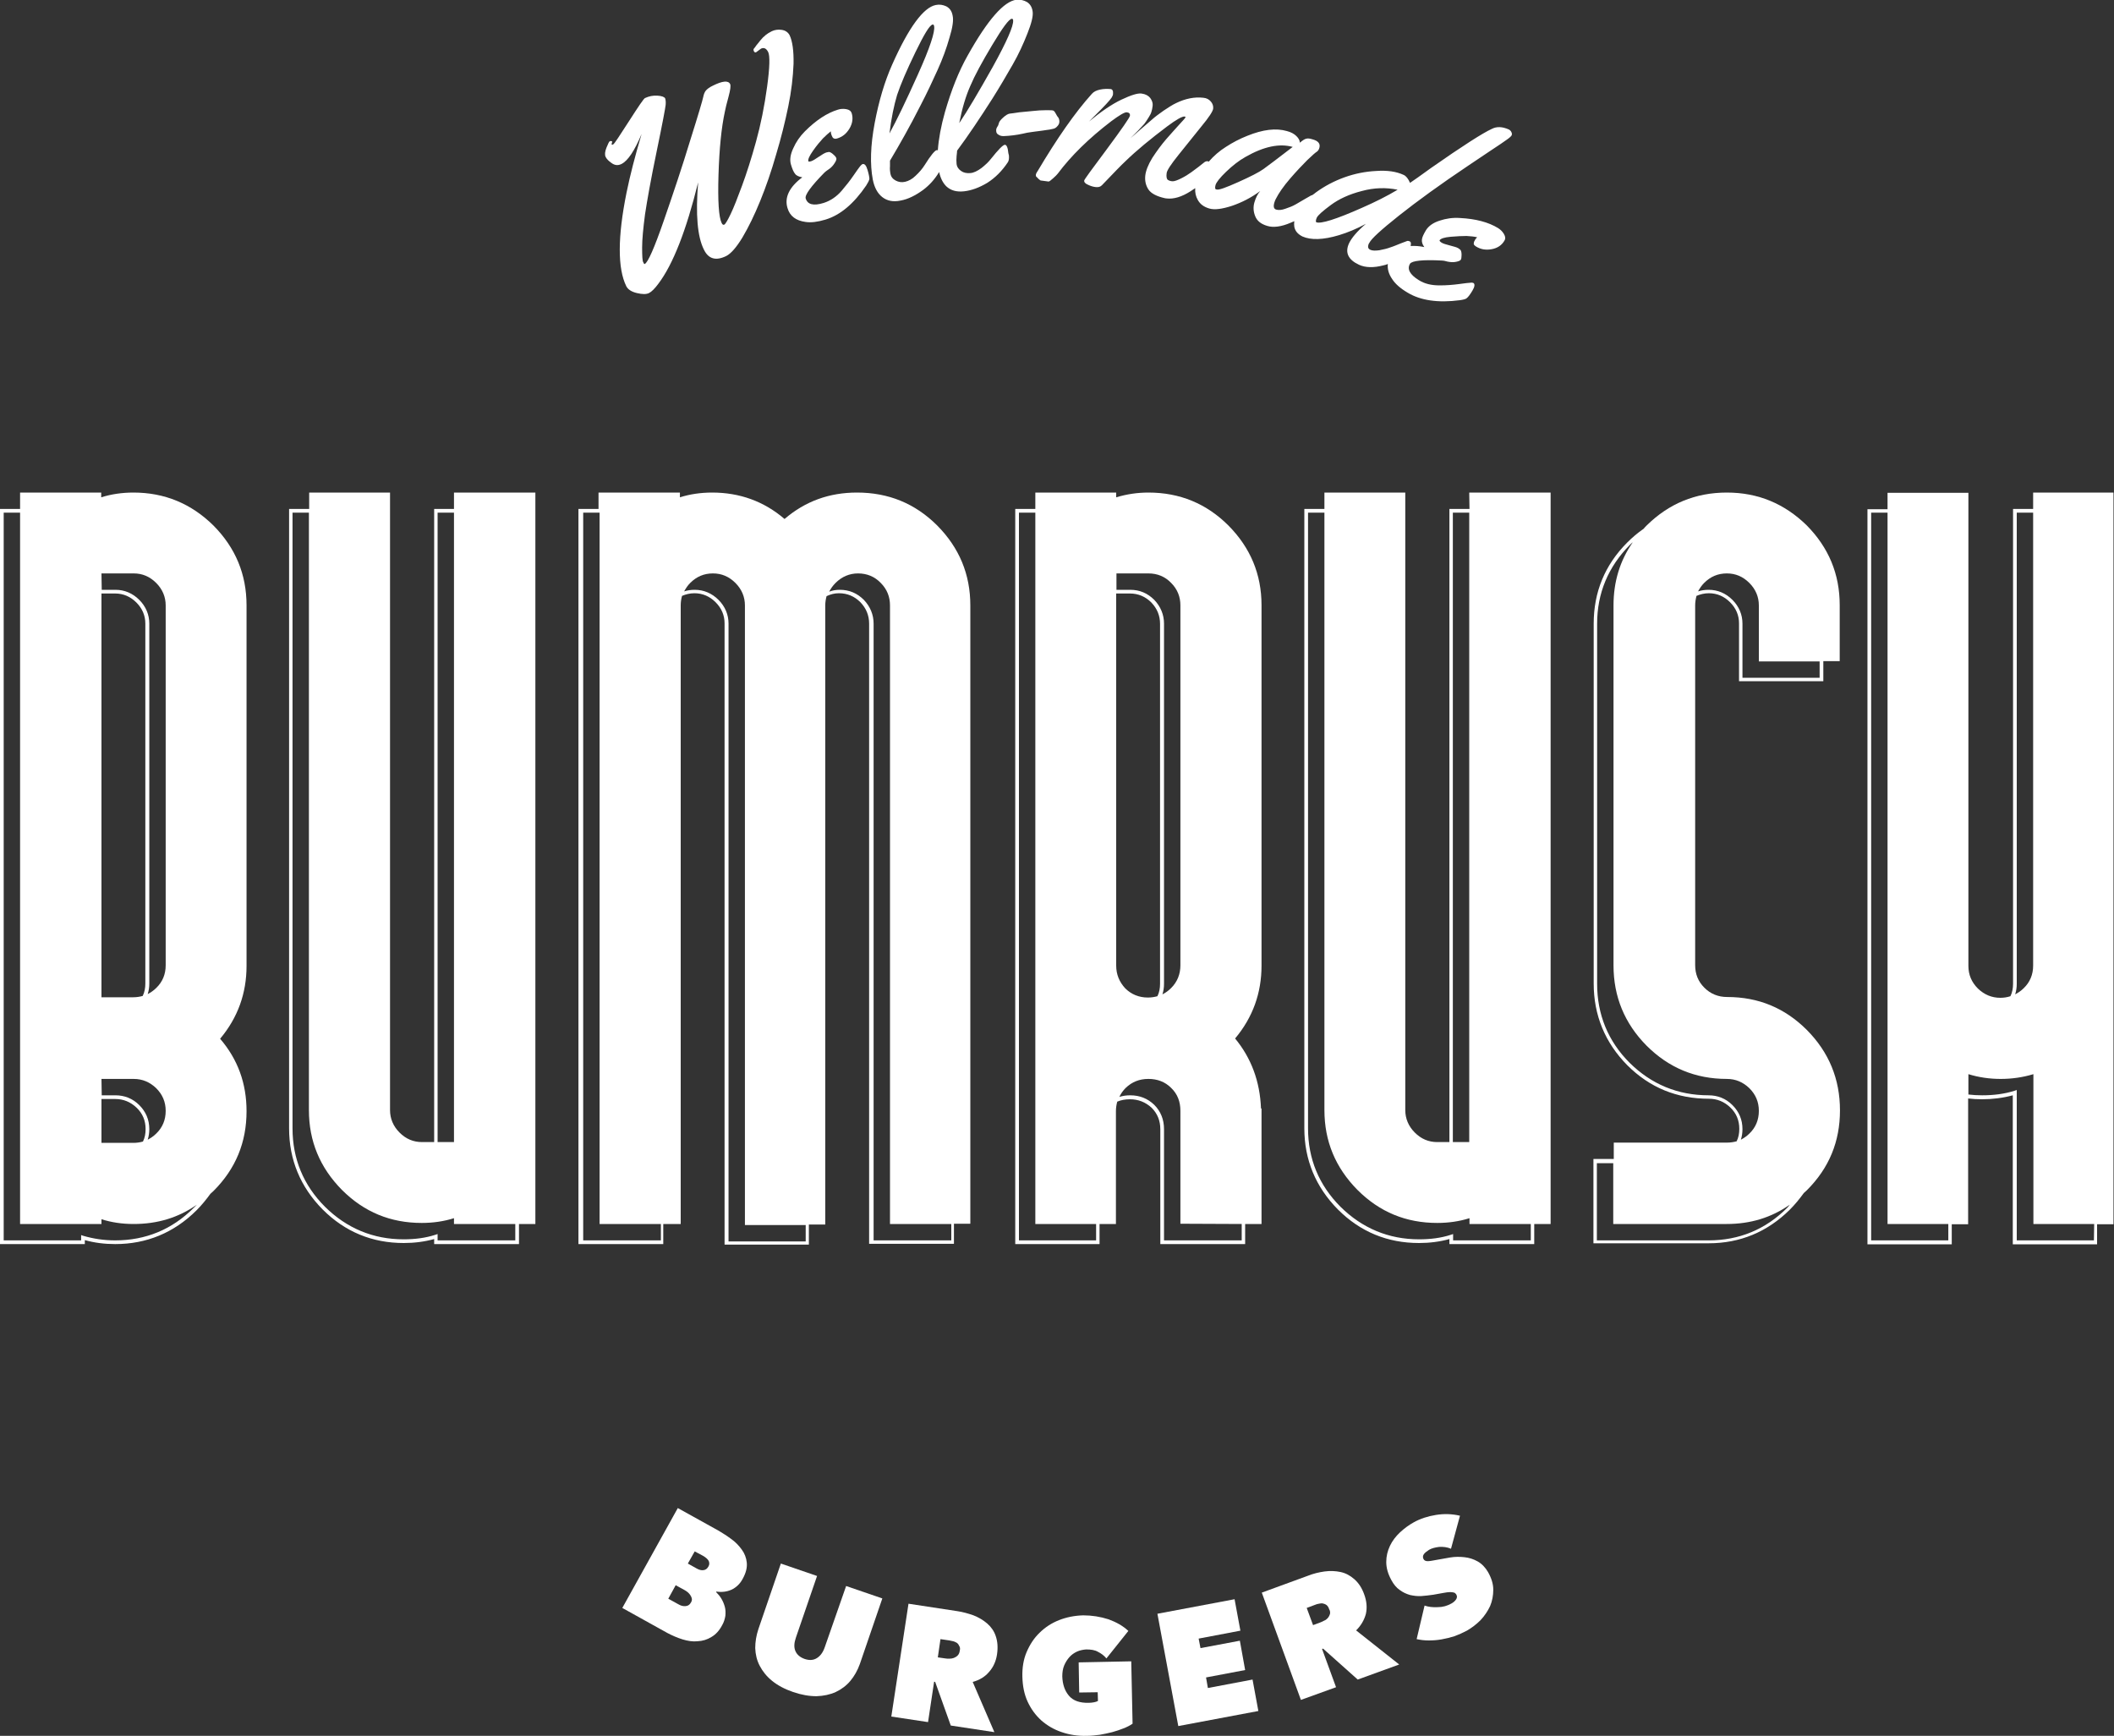
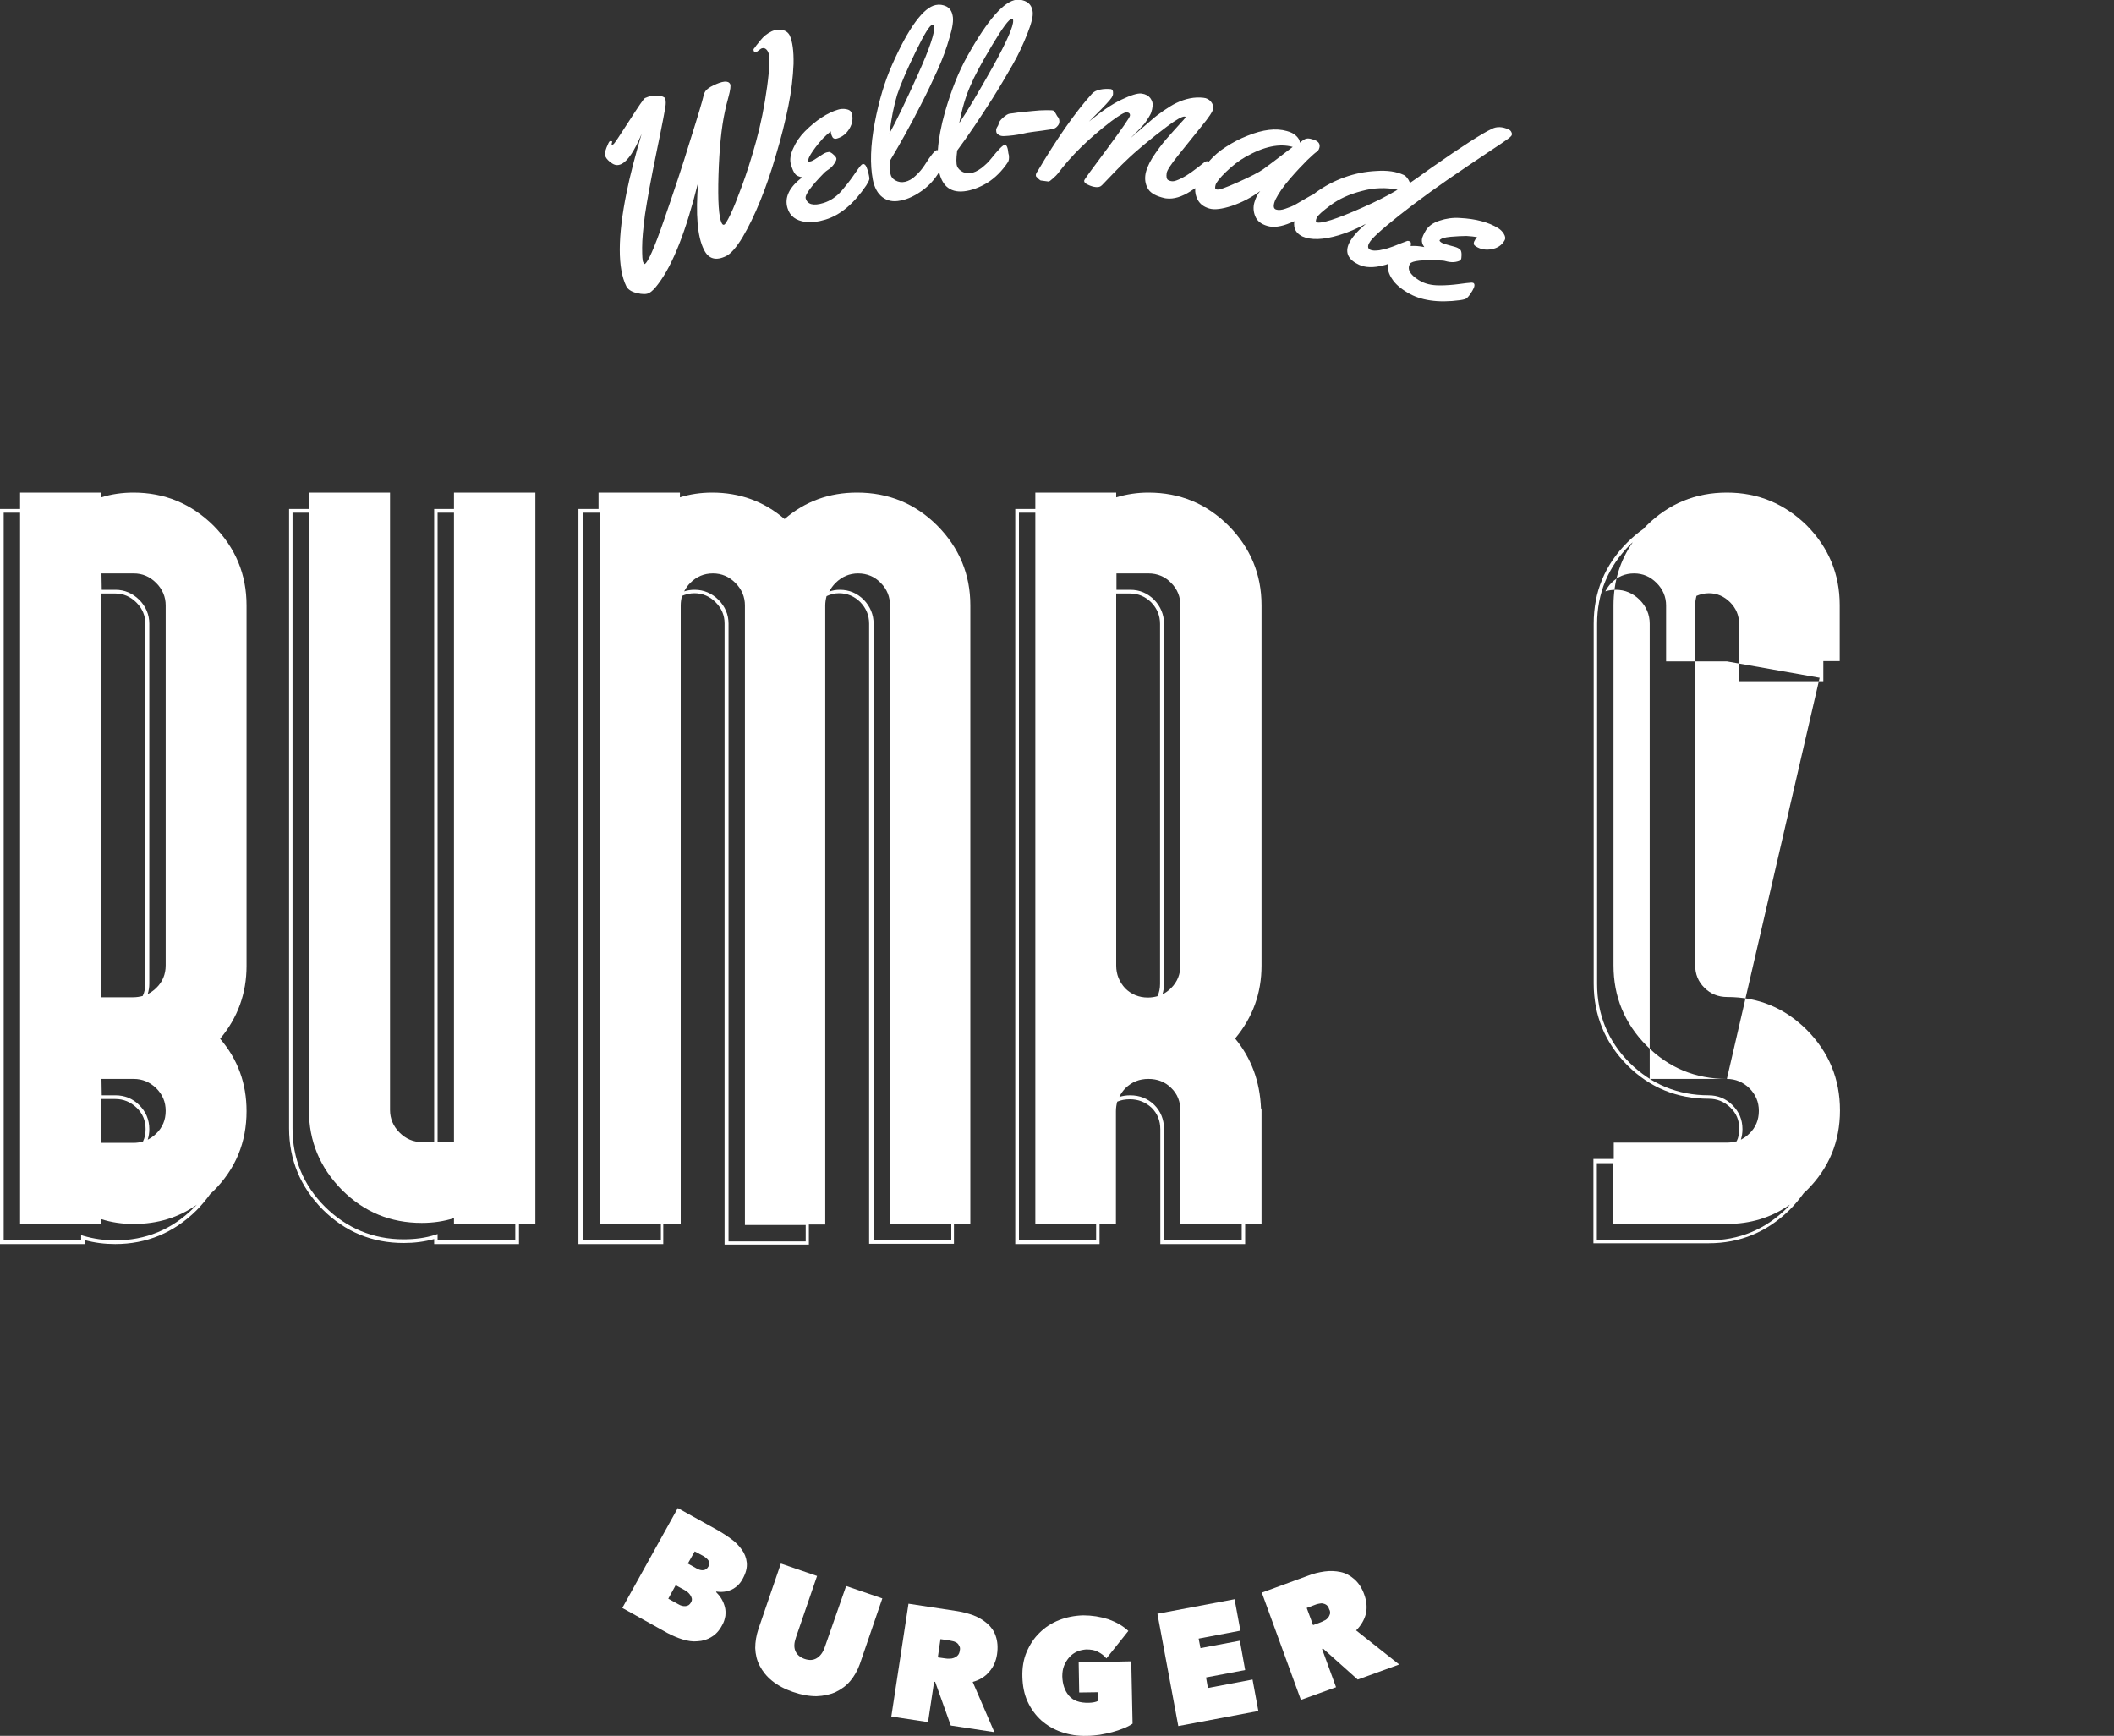
<svg xmlns="http://www.w3.org/2000/svg" version="1.1" id="Layer_1" x="0px" y="0px" viewBox="0 0 800 656.9" style="enable-background:new 0 0 800 656.9;" xml:space="preserve">
  <rect x="0" y="0" width="800" height="656.9" fill="#333333" stroke="none" />
  <style type="text/css">
	.st0{fill:#FFFFFF;}
</style>
  <g>
    <path class="st0" d="M50.5,186.4c-4.3,0-8.4,0.6-12.2,1.8v-1.8H7.6v6.2H0v278.2h32.1v-1.5c3.6,1,7.4,1.5,11.5,1.5   c11.9,0,22.2-4.3,30.7-12.7c2-2,3.7-4.1,5.3-6.3c0.4-0.4,0.8-0.7,1.2-1.1c8.4-8.4,12.5-18.4,12.5-30.2c0-10.5-3.3-19.6-10-27.4   c6.7-8,10-17.2,10-27.6V229.1c0-11.8-4.2-21.8-12.5-30.2C72.4,190.6,62.3,186.4,50.5,186.4z M38.4,217h12.2c3.3,0,6.1,1.2,8.5,3.6   c2.4,2.4,3.6,5.3,3.6,8.5v136.2c0,3.4-1.2,6.3-3.6,8.6c-1,1-2.1,1.7-3.2,2.3c0.4-1.3,0.6-2.6,0.6-4V236c0-3.4-1.3-6.5-3.8-9   s-5.6-3.8-9-3.8h-5.2L38.4,217L38.4,217z M38.4,224.6h5.2c3.1,0,5.8,1.2,8,3.4c2.3,2.3,3.4,5,3.4,8v136.2c0,1.7-0.3,3.3-1,4.7   c-1.1,0.3-2.3,0.5-3.6,0.5h-12V224.6z M38.4,408.3h12.2c3.3,0,6.1,1.2,8.5,3.5c2.4,2.4,3.6,5.2,3.6,8.6s-1.2,6.3-3.6,8.6   c-1,1-2.1,1.7-3.2,2.3c0.4-1.3,0.6-2.6,0.6-4c0-3.6-1.3-6.6-3.8-9.1s-5.6-3.7-9-3.7h-5.2L38.4,408.3L38.4,408.3z M38.4,415.9h5.2   c3.1,0,5.8,1.1,8.1,3.3c2.3,2.2,3.4,4.9,3.4,8.1c0,1.7-0.3,3.3-1,4.7c-1.1,0.3-2.3,0.5-3.6,0.5H38.4V415.9z M73.3,457.1   c-8.2,8.2-18.2,12.3-29.7,12.3c-4.2,0-8.2-0.6-12-1.7l-0.9-0.3v2H1.4V194h6.2v269.2h30.8v-1.8c3.8,1.2,7.8,1.8,12.2,1.8   c9,0,16.9-2.4,23.9-7.3C74.1,456.3,73.7,456.7,73.3,457.1z" />
    <path class="st0" d="M171.9,192.6h-7.6v239.6h-4.6c-3.3,0-6.1-1.2-8.5-3.6s-3.6-5.3-3.6-8.5V186.4H117v6.2h-7.6V427   c0,11.9,4.3,22.2,12.7,30.7c8.5,8.5,18.8,12.7,30.7,12.7c4,0,7.9-0.5,11.5-1.5v1.9h32.1v-7.6h6.2V186.4h-30.8v6.2H171.9z    M165.6,194h6.2v238.2h-6.2V194z M195,469.4h-29.4V467l-0.9,0.3c-3.7,1.2-7.7,1.7-12,1.7c-11.5,0-21.5-4.2-29.7-12.3   c-8.2-8.2-12.3-18.2-12.3-29.7V194h6.2v226.1c0,11.8,4.2,21.8,12.5,30.2c8.4,8.4,18.4,12.5,30.2,12.5c4.3,0,8.4-0.6,12.2-1.8v2.2   H195V469.4z" />
    <path class="st0" d="M251.4,463.2h6.2V229.1c0-1.3,0.2-2.5,0.5-3.6c1.4-0.6,3-1,4.7-1c3.1,0,5.8,1.2,8,3.4c2.3,2.3,3.4,5,3.4,8V471   h31.9v-7.6h6.2V229.1c0-1.2,0.2-2.4,0.5-3.5c1.5-0.7,3-1.1,4.7-1.1c3.2,0,5.9,1.2,8.1,3.4c2.2,2.3,3.3,5,3.3,8.1v234.7H361v-7.6   h6.2v-234c0-11.8-4.2-21.8-12.5-30.2c-8.4-8.4-18.5-12.5-30.4-12.5c-10.5,0-19.6,3.3-27.4,10c-7.8-6.7-17-10-27.4-10   c-4.3,0-8.4,0.6-12.2,1.8v-1.8h-30.8v6.2h-7.6v278.2H251v-7.6H251.4z M316.2,220.6c2.4-2.4,5.3-3.6,8.5-3.6c3.4,0,6.3,1.2,8.6,3.6   c2.4,2.4,3.5,5.3,3.5,8.5v234.1H360v6.2h-29.4V236c0-3.4-1.3-6.5-3.7-9c-2.5-2.5-5.5-3.8-9.1-3.8c-1.4,0-2.7,0.2-4,0.7   C314.4,222.7,315.2,221.6,316.2,220.6z M261.2,220.6c2.4-2.4,5.2-3.6,8.6-3.6c3.3,0,6.1,1.2,8.5,3.6c2.4,2.4,3.6,5.3,3.6,8.5v234.5   h23v6.2h-29.2V236c0-3.4-1.3-6.5-3.8-9s-5.6-3.8-9-3.8c-1.4,0-2.8,0.2-4,0.6C259.5,222.7,260.2,221.6,261.2,220.6z M250.1,469.4   h-29.4V194h6.2v269.2h23.2V469.4z" />
    <path class="st0" d="M434.6,186.4c-4.2,0-8.2,0.6-12.2,1.8v-1.8h-30.6v6.2h-7.6v278.2h31.9v-7.6h6.2v-42.7c0-1.3,0.2-2.5,0.5-3.6   c1.4-0.6,3-0.9,4.8-0.9c3.2,0,5.9,1.1,8.2,3.2c2.2,2.2,3.3,4.9,3.3,8.2v43.4h32.1v-7.6h6.2v-43.7h-0.2c-0.4-10.3-3.7-19.1-9.8-26.5   c6.7-8,10-17.2,10-27.6V229.1c0-11.8-4.2-21.8-12.5-30.2C456.6,190.6,446.5,186.4,434.6,186.4z M414.8,469.4h-29.2V194h6.2v269.2   h23V469.4z M422.4,217h12.2c3.4,0,6.3,1.2,8.6,3.6c2.4,2.4,3.5,5.3,3.5,8.5v136.2c0,3.4-1.2,6.3-3.5,8.6c-1,1-2.1,1.8-3.3,2.4   c0.4-1.3,0.6-2.6,0.6-4.1V236c0-3.4-1.3-6.5-3.7-9c-2.5-2.5-5.5-3.8-9.1-3.8h-5.2V217H422.4z M422.4,365.4V224.6h5.2   c3.2,0,5.9,1.2,8.1,3.4c2.2,2.3,3.3,5,3.3,8.1v136.2c0,1.7-0.3,3.3-1,4.7c-1.1,0.3-2.3,0.5-3.6,0.5c-3.4,0-6.3-1.2-8.6-3.5   C423.6,371.6,422.4,368.8,422.4,365.4z M469.9,463.2v6.2h-29.4v-42.1c0-3.7-1.3-6.8-3.7-9.2c-2.5-2.4-5.5-3.6-9.1-3.6   c-1.5,0-2.8,0.2-4.1,0.6c0.6-1.3,1.4-2.4,2.4-3.4c2.4-2.3,5.2-3.4,8.6-3.4s6.3,1.1,8.6,3.4c2.4,2.3,3.5,5.2,3.5,8.7v42.7   L469.9,463.2L469.9,463.2z" />
-     <path class="st0" d="M556.1,192.6h-7.6v239.6h-4.6c-3.3,0-6.1-1.2-8.5-3.6s-3.6-5.3-3.6-8.5V186.4h-30.6v6.2h-7.6V427   c0,11.9,4.3,22.2,12.7,30.7c8.5,8.5,18.8,12.7,30.7,12.7c4,0,7.9-0.5,11.5-1.5v1.9h32.1v-7.6h6.2V186.4H556L556.1,192.6   L556.1,192.6z M549.8,194h6.2v238.2h-6.2V194z M579.3,469.4h-29.4V467l-0.9,0.3c-3.7,1.2-7.7,1.7-12,1.7   c-11.5,0-21.5-4.2-29.7-12.3c-8.2-8.2-12.3-18.2-12.3-29.7V194h6.2v226.1c0,11.8,4.2,21.8,12.5,30.2c8.4,8.4,18.4,12.5,30.2,12.5   c4.3,0,8.4-0.6,12.2-1.8v2.2h23.2V469.4z" />
-     <path class="st0" d="M653.5,186.4c-11.9,0-22,4.2-30.4,12.5c-0.4,0.4-0.8,0.8-1.1,1.2c-2.2,1.5-4.3,3.3-6.2,5.2   c-8.5,8.5-12.7,18.8-12.7,30.7v136.2c0,12,4.3,22.4,12.7,30.9c8.5,8.5,18.8,12.7,30.9,12.7c3.1,0,5.8,1.1,8.1,3.3   c2.3,2.2,3.4,4.9,3.4,8.1c0,1.7-0.3,3.3-1,4.7c-1.1,0.3-2.3,0.5-3.6,0.5h-42.9v6.2H603v31.9h43.6c11.9,0,22.2-4.3,30.7-12.7   c2-2,3.7-4.1,5.3-6.3c0.4-0.4,0.8-0.7,1.2-1.1c8.4-8.4,12.5-18.4,12.5-30.2c0-11.9-4.2-22-12.5-30.4c-8.4-8.4-18.4-12.5-30.2-12.5   c-3.4,0-6.3-1.2-8.6-3.5c-2.4-2.4-3.5-5.2-3.5-8.6V229.1c0-1.3,0.2-2.4,0.5-3.6c1.4-0.6,3-1,4.7-1c3.1,0,5.8,1.2,8,3.4   c2.3,2.3,3.4,5,3.4,8v21.9H690v-7.6h6.2V229c0-11.8-4.2-21.8-12.5-30.2C675.3,190.6,665.3,186.4,653.5,186.4z M676.3,457.1   c-8.2,8.2-18.2,12.3-29.7,12.3h-42.3v-29.2h6.2v23h42.9c9,0,16.9-2.4,23.9-7.3C677,456.3,676.7,456.7,676.3,457.1z M653.5,408.3   c3.3,0,6.1,1.2,8.5,3.5c2.4,2.4,3.6,5.2,3.6,8.6s-1.2,6.3-3.6,8.6c-1,1-2.1,1.7-3.2,2.3c0.4-1.3,0.6-2.6,0.6-4   c0-3.6-1.3-6.6-3.8-9.1s-5.6-3.7-9-3.7c-11.7,0-21.7-4.2-29.9-12.3c-8.2-8.2-12.3-18.3-12.3-29.9V236c0-11.5,4.2-21.5,12.3-29.7   c0.4-0.4,0.8-0.8,1.2-1.1c-4.9,7-7.3,15-7.3,23.9v136.2c0,11.9,4.2,22,12.5,30.4C631.5,404.1,641.6,408.3,653.5,408.3z    M688.6,256.5h-29.2V236c0-3.4-1.3-6.5-3.8-9s-5.6-3.8-9-3.8c-1.4,0-2.8,0.2-4,0.6c0.6-1.1,1.3-2.2,2.3-3.2   c2.4-2.4,5.2-3.6,8.6-3.6c3.3,0,6.1,1.2,8.5,3.6c2.4,2.4,3.6,5.3,3.6,8.5v21.2h23L688.6,256.5L688.6,256.5z" />
-     <path class="st0" d="M769.4,186.4v6.2h-7.6v179.7c0,1.7-0.3,3.3-1,4.7c-1.2,0.4-2.5,0.6-3.8,0.6c-3.3,0-6.1-1.2-8.5-3.5   c-2.4-2.4-3.6-5.2-3.6-8.6v-179h-30.6v6.2h-7.6v278.2h31.9v-7.6h6.2v-47.6c1.7,0.2,3.5,0.3,5.2,0.3c4,0,8-0.5,11.7-1.5v56.4h31.9   v-7.6h6.2V186.4H769.4z M737.3,469.4h-29.2V194h6.2v269.2h23V469.4z M763.2,372.3V194h6.2v171.4c0,3.4-1.2,6.3-3.6,8.6   c-1,1-2.1,1.7-3.2,2.3C763,375,763.2,373.7,763.2,372.3z M792.4,469.4h-29.2v-56.9l-0.9,0.3c-3.8,1.2-7.9,1.7-12.2,1.7   c-1.8,0-3.5-0.1-5.2-0.3v-7.7c3.9,1.2,8,1.8,12.2,1.8c4.3,0,8.4-0.6,12.4-1.8v56.7h23L792.4,469.4L792.4,469.4z" />
+     <path class="st0" d="M653.5,186.4c-11.9,0-22,4.2-30.4,12.5c-0.4,0.4-0.8,0.8-1.1,1.2c-2.2,1.5-4.3,3.3-6.2,5.2   c-8.5,8.5-12.7,18.8-12.7,30.7v136.2c0,12,4.3,22.4,12.7,30.9c8.5,8.5,18.8,12.7,30.9,12.7c3.1,0,5.8,1.1,8.1,3.3   c2.3,2.2,3.4,4.9,3.4,8.1c0,1.7-0.3,3.3-1,4.7c-1.1,0.3-2.3,0.5-3.6,0.5h-42.9v6.2H603v31.9h43.6c11.9,0,22.2-4.3,30.7-12.7   c2-2,3.7-4.1,5.3-6.3c0.4-0.4,0.8-0.7,1.2-1.1c8.4-8.4,12.5-18.4,12.5-30.2c0-11.9-4.2-22-12.5-30.4c-8.4-8.4-18.4-12.5-30.2-12.5   c-3.4,0-6.3-1.2-8.6-3.5c-2.4-2.4-3.5-5.2-3.5-8.6V229.1c0-1.3,0.2-2.4,0.5-3.6c1.4-0.6,3-1,4.7-1c3.1,0,5.8,1.2,8,3.4   c2.3,2.3,3.4,5,3.4,8v21.9H690v-7.6h6.2V229c0-11.8-4.2-21.8-12.5-30.2C675.3,190.6,665.3,186.4,653.5,186.4z M676.3,457.1   c-8.2,8.2-18.2,12.3-29.7,12.3h-42.3v-29.2h6.2v23h42.9c9,0,16.9-2.4,23.9-7.3C677,456.3,676.7,456.7,676.3,457.1z M653.5,408.3   c3.3,0,6.1,1.2,8.5,3.5c2.4,2.4,3.6,5.2,3.6,8.6s-1.2,6.3-3.6,8.6c-1,1-2.1,1.7-3.2,2.3c0.4-1.3,0.6-2.6,0.6-4   c0-3.6-1.3-6.6-3.8-9.1s-5.6-3.7-9-3.7c-11.7,0-21.7-4.2-29.9-12.3c-8.2-8.2-12.3-18.3-12.3-29.9V236c0-11.5,4.2-21.5,12.3-29.7   c0.4-0.4,0.8-0.8,1.2-1.1c-4.9,7-7.3,15-7.3,23.9v136.2c0,11.9,4.2,22,12.5,30.4C631.5,404.1,641.6,408.3,653.5,408.3z    h-29.2V236c0-3.4-1.3-6.5-3.8-9s-5.6-3.8-9-3.8c-1.4,0-2.8,0.2-4,0.6c0.6-1.1,1.3-2.2,2.3-3.2   c2.4-2.4,5.2-3.6,8.6-3.6c3.3,0,6.1,1.2,8.5,3.6c2.4,2.4,3.6,5.3,3.6,8.5v21.2h23L688.6,256.5L688.6,256.5z" />
    <path class="st0" d="M231.3,61.6c1.3,1,2.5,1.1,3.8,0.5c2.5-1.2,5-5,7.7-11.4c-2.5,8.4-4.4,15.8-5.7,22.2   c-3.4,16.8-3.4,28.7-0.1,35.4c0.6,1.2,1.9,2.1,4,2.6s3.6,0.5,4.6,0s2.2-1.7,3.6-3.6c5.5-7.3,10.5-20.1,15-38.3   c-1,12.1-0.3,20.6,2.2,25.5c1.7,3.5,4.5,4.3,8.4,2.4c1.8-0.9,3.9-3.3,6.2-7.1c2.3-3.9,4.5-8.4,6.7-13.8s4.2-11.2,6-17.5   c1.9-6.3,3.4-12.4,4.6-18.2s1.8-11.2,2-16.1c0.1-4.9-0.4-8.6-1.5-10.9c-0.6-1.1-1.6-1.8-3-2s-2.6,0-3.7,0.5c-1,0.5-1.8,1-2.4,1.5   c-0.3,0.3-0.6,0.6-0.9,0.8c-0.2,0.2-0.5,0.6-0.9,1s-0.6,0.8-0.8,1c-0.2,0.2-0.5,0.6-0.9,1.1c-0.4,0.6-0.7,1-0.9,1.2   c-0.2,0.2-0.2,0.6,0,1s0.5,0.5,0.8,0.4l1.9-1.4c1.1-0.5,2-0.1,2.7,1.3s0.6,5.8-0.4,13.1s-2.4,14.3-4.2,20.8   c-1.8,6.5-3.6,12.1-5.3,16.7c-1.7,4.6-3.1,8.2-4.3,10.7c-1.2,2.5-2,3.8-2.4,4s-0.7,0-1-0.6c-1.1-2.2-1.5-8.3-1.2-18.2   s1.1-17.9,2.4-23.9c0.2-1.2,0.7-3.1,1.4-5.7c0.7-2.6,0.9-4.2,0.6-4.8c-0.7-1.4-2.9-1.2-6.5,0.6c-1.3,0.6-2.2,1.3-2.7,1.9   c-0.5,0.6-0.8,1.5-1,2.5s-1.8,6.5-4.9,16.3c-3,9.9-6.4,20-10,30.4s-6,15.8-7.2,16.4c-0.2,0.1-0.4-0.2-0.6-0.7   c-0.3-0.5-0.4-2.4-0.4-5.5s0.4-7.3,1.1-12.6c0.8-5.3,2.2-13.2,4.4-23.8s3.3-16.5,3.4-17.6c0.1-1.1,0-2-0.2-2.5   c-0.3-0.5-1.2-0.9-2.9-1s-3.2,0.2-4.7,0.9c-0.5,0.2-2.5,3.2-6.1,8.8s-5.5,8.5-5.9,8.7c-0.3,0.2-0.5,0.2-0.6,0.1   c-0.1-0.1,0-0.5,0.2-1.1c-0.1-0.1-0.2-0.2-0.4-0.2c-0.2-0.1-0.4,0-0.6,0.1c-0.2,0.1-0.6,0.9-1.2,2.4c-0.6,1.5-0.7,2.7-0.3,3.5   C229.6,60.2,230.3,60.9,231.3,61.6z" />
    <path class="st0" d="M299.3,62.2c0.5,1.7,1,2.9,1.6,3.6c0.5,0.7,1.5,1.1,2.7,1.3c-4.9,3.7-6.8,7.6-5.6,11.6   c0.9,3.1,3.2,4.8,6.9,5.3c2,0.3,4.5,0,7.5-0.9c5.6-1.7,10.7-6,15.4-12.9c0.7-1.1,1.1-1.9,1.2-2.5c0-0.6-0.2-1.7-0.7-3.4   c-0.5-1.7-1.1-2.4-1.9-2.2c-0.2,0.1-0.5,0.3-0.9,0.8s-1.2,1.6-2.5,3.5s-2.8,3.8-4.5,5.8c-2,2.3-4.3,3.8-6.8,4.6   c-3.9,1.2-6.1,0.6-6.8-1.7c-0.4-1.3,2-4.6,7.1-9.8c0.3-0.3,0.8-0.7,1.7-1.3c0.9-0.6,1.6-1.4,2.1-2.2c0.6-0.9,0.8-1.5,0.7-1.9   c-0.1-0.4-0.5-0.9-1.1-1.4c-0.6-0.6-1.2-0.9-1.6-1c-0.2,0-0.6,0.1-1.1,0.2c-0.6,0.2-1.5,0.7-2.8,1.6c-1.3,0.9-2.3,1.5-2.9,1.7   c-0.7,0.2-1.1,0.2-1.1,0c-0.2-0.7,0.4-2,1.8-4s2.7-3.5,3.7-4.6c1.1-1.1,2.1-2,3-2.7c0,0.5,0.1,1,0.3,1.5s0.4,0.9,0.7,1.1   c0.3,0.2,0.8,0.3,1.4,0.1c2-0.6,3.5-1.8,4.7-3.8c1.1-1.9,1.4-3.8,0.8-5.8c-0.3-0.8-0.9-1.3-2.1-1.5c-1.1-0.2-2.2-0.1-3.1,0.2   c-4,1.2-8.2,3.9-12.5,8.2c-1.9,1.9-3.4,4.1-4.4,6.4C299.1,58.4,298.8,60.5,299.3,62.2z" />
    <path class="st0" d="M381.6,58c-0.2-2.2-0.7-3.3-1.4-3.2c-0.7,0.1-2.4,1.8-5.1,5.2c-1,1.3-2.3,2.5-3.7,3.6   c-1.5,1.1-2.9,1.8-4.2,1.9c-1.4,0.1-2.5-0.1-3.5-0.8c-1-0.7-1.6-1.6-1.7-2.6s-0.1-2,0-3s0.2-1.7,0.2-2.1   c4.3-5.8,8.7-12.4,13.3-19.6c2.9-4.6,5.4-8.9,7.7-12.9s4.1-8,5.6-11.8s2.2-6.5,2-8.2s-0.9-2.9-2.1-3.7c-1.2-0.7-2.5-1-4-0.9   C380,0.4,373.8,7.4,366.2,21c-3.4,6-6.2,13.1-8.6,21.4c-1.5,5.3-2.4,10.2-2.7,14.5c-0.1-0.1-0.3-0.1-0.4-0.1   c-0.7,0.1-2.3,2-4.6,5.7c-0.9,1.4-2,2.7-3.4,4c-1.3,1.3-2.7,2-4,2.3s-2.5,0.1-3.6-0.5s-1.7-1.4-1.9-2.4c-0.2-1-0.3-2-0.2-3   c0-1,0-1.7,0-2.1c3.7-6.2,7.6-13.1,11.5-20.8c2.5-4.8,4.6-9.3,6.5-13.5s3.4-8.3,4.5-12.2c1.2-3.9,1.6-6.7,1.2-8.4   c-0.3-1.7-1.1-2.8-2.4-3.5c-1.3-0.6-2.6-0.8-4-0.5c-4.6,0.9-10.2,8.4-16.5,22.6c-2.8,6.3-5,13.6-6.6,22.1s-1.8,15.6-0.7,21.4   c0.6,3,1.8,5.2,3.6,6.6c1.8,1.4,4.1,1.9,6.9,1.3c2.8-0.5,5.6-1.9,8.5-4c2.4-1.8,4.4-4,6.1-6.8c0.5,2.3,1.4,4.1,2.7,5.4   c1.7,1.6,3.9,2.2,6.7,1.9c2.8-0.3,5.8-1.4,8.8-3.2c3-1.9,5.6-4.5,7.8-7.8c0.4-0.6,0.5-1.5,0.4-2.6L381.6,58z M367.2,32.5   c1.6-3.8,4.4-9,8.3-15.5s6.3-9.8,7.4-9.9c0.3,0,0.5,0.2,0.5,0.6c0.2,2.1-2.4,8-7.7,17.6c-5.4,9.6-9.6,16.7-12.7,21.3   C364.1,41,365.5,36.3,367.2,32.5z M339.5,35.9c1.3-3.9,3.6-9.3,6.9-16.1s5.4-10.3,6.5-10.5c0.3-0.1,0.5,0.1,0.6,0.6   c0.4,2.1-1.6,8.2-6.1,18.2s-8.1,17.5-10.8,22.4C337.3,44.7,338.3,39.9,339.5,35.9z" />
    <path class="st0" d="M382.1,43c-0.7,0.1-1.5,0.6-2.5,1.5s-1.5,1.6-1.6,2.1s-0.3,1-0.6,1.4c-0.3,0.5-0.5,1-0.4,1.6   c0,0.6,0.3,1.1,0.9,1.4c0.6,0.4,1.2,0.5,1.8,0.5h0.2c2.4-0.1,4.8-0.4,7.1-0.9c1.2-0.3,2.3-0.5,3.2-0.6c0.9-0.1,1.9-0.3,3-0.4   c1-0.1,2-0.3,2.8-0.4c0.8-0.1,1.6-0.2,2.3-0.4c0.7-0.1,1.3-0.4,1.8-1c0.5-0.5,0.8-1.1,0.8-1.8s-0.2-1.2-0.4-1.5   c-0.3-0.3-0.6-0.8-0.9-1.4c-0.3-0.6-0.6-1-0.9-1.2s-1.2-0.2-2.8-0.2c-1.6,0-3.3,0.1-5,0.3s-3.5,0.3-5.2,0.5   C384,42.8,382.8,42.9,382.1,43z" />
    <path class="st0" d="M392,66.2c0,0.3,0,0.5,0.2,0.7c0.2,0.1,0.4,0.4,0.7,0.7c0.3,0.3,0.6,0.5,0.9,0.7l0.8,0.1l2.2,0.3   c0.3,0,0.8-0.4,1.7-1.2c0.9-0.8,1.5-1.4,1.8-1.8c5-6.7,11.7-13.3,20.2-19.8c3.1-2.3,5.1-3.5,5.9-3.4c0.9,0.1,1.3,0.5,1.2,1.3   c-0.1,0.7-3,4.9-8.7,12.6c-5.7,7.6-8.6,11.6-8.6,11.9c-0.1,0.6,0.4,1.2,1.4,1.6c1,0.5,2,0.8,3,0.9s1.7-0.1,2.3-0.7   c4.5-4.7,7.4-7.7,8.6-8.8c4.5-4.4,9.9-8.8,16-13.4c3.6-2.7,5.8-3.9,6.7-3.8c0.2,0,0.4,0.1,0.3,0.3c0,0.2-0.8,1.1-2.3,2.7   c-1.5,1.7-3.2,3.5-5,5.6s-3.5,4.4-5.2,7c-1.6,2.6-2.5,4.9-2.7,6.8s0.2,3.7,1.2,5.2s3.1,2.6,6.2,3.3c0.1,0,0.4,0.1,0.7,0.1   c2.7,0.3,5.7-0.6,9-2.7c0.6-0.4,1.2-0.8,1.8-1.2c-0.1,1.7,0.2,3.1,1,4.5c0.9,1.6,2.3,2.6,4.3,3.2s4.9,0.2,8.6-1   c3.8-1.3,7.3-3.1,10.7-5.6c-1,1.1-1.7,2.6-2.2,4.3c-0.5,1.7-0.4,3.5,0.3,5.2c0.7,1.8,2.2,3,4.6,3.7c2.3,0.7,5.3,0.3,8.8-1.2   c0.5-0.2,1-0.4,1.4-0.6c-0.1,0.8-0.1,1.5,0,2.1c0.3,1.6,1.3,2.8,3.1,3.7c3.2,1.4,7.8,1.3,13.8-0.5c3.3-1,6.7-2.4,10.2-4.3   c-3.3,2.8-5.4,5.3-6.4,7.4c-1.6,3.5-0.3,6.2,3.8,8.1c2.4,1.1,5.5,1.2,9.3,0.2c0.6-0.1,1.1-0.3,1.6-0.5c-0.2,1.9,0.3,3.8,1.7,5.8   c1.1,1.7,3,3.4,5.7,5c4.9,3,11.6,4,19.9,2.9c1.3-0.2,2.2-0.4,2.6-0.8c0.5-0.4,1.2-1.3,2.1-2.8c0.9-1.5,1-2.5,0.4-2.9   c-0.2-0.1-0.6-0.2-1.2-0.1c-0.6,0-2,0.2-4.3,0.5s-4.7,0.5-7.3,0.5c-3.1,0-5.7-0.6-7.9-2c-3.4-2.1-4.5-4.2-3.3-6.2   c0.7-1.1,4.7-1.6,12.1-1.2c0.4,0,1.1,0.1,2.1,0.4c1,0.2,2.1,0.3,3.1,0.1c1-0.2,1.6-0.4,1.9-0.8c0.2-0.3,0.3-0.9,0.3-1.8   c0-0.8-0.1-1.5-0.4-1.9c-0.1-0.1-0.4-0.4-0.9-0.7c-0.5-0.3-1.5-0.6-3.1-1c-1.5-0.4-2.6-0.7-3.2-1.1c-0.6-0.4-0.8-0.7-0.7-0.9   c0.4-0.6,1.8-1.1,4.2-1.3c2.4-0.2,4.4-0.3,6-0.3c1.5,0.1,2.9,0.2,4,0.5c-0.4,0.4-0.7,0.7-0.9,1.2c-0.3,0.4-0.4,0.9-0.4,1.2   c0,0.4,0.3,0.7,0.9,1.1c1.8,1.1,3.7,1.4,5.9,1s3.8-1.5,4.8-3.2c0.5-0.8,0.4-1.6-0.2-2.6c-0.6-1-1.4-1.7-2.2-2.2   c-3.6-2.2-8.4-3.5-14.4-3.8c-2.7-0.2-5.3,0.2-7.7,1c-2.5,0.8-4.1,2-5.1,3.5c-0.9,1.5-1.5,2.7-1.6,3.6s0.1,1.8,0.9,2.9   c-1.9-0.4-3.6-0.5-5.2-0.4c0.1-0.2,0.1-0.3,0.1-0.5c0.1-0.7,0-1.1-0.5-1.3c-0.3-0.1-0.6-0.2-0.9-0.1c-0.3,0.1-1.1,0.4-2.4,0.9   c-1.3,0.5-2.6,1.1-3.9,1.5c-1.3,0.5-2.7,0.8-4.2,1.1c-1.5,0.2-2.7,0.2-3.5-0.2c-0.8-0.4-1-1.1-0.5-2.3l0.2-0.3   c0.7-1.5,4.4-4.9,11.2-10.3s15.6-11.8,26.5-19.1c1.9-1.3,4.5-3,7.9-5.3c3.4-2.2,5.5-3.7,6.5-4.4s1.5-1.2,1.7-1.5s0.2-0.8,0-1.2   c-0.2-0.5-0.5-0.8-1-1.1c-2.5-1.1-4.6-1.2-6.5-0.2c-3.3,1.5-11,6.4-23,14.8c-3.9,2.8-6.5,4.7-7.9,5.6c-0.7-1.6-1.5-2.6-2.4-3   c-2.8-1.3-6.2-1.8-10.4-1.5c-4.1,0.2-8.1,1-12,2.4c-3.9,1.4-7.5,3.3-10.8,5.7c-0.5,0.4-1,0.8-1.5,1.1c-0.2,0-0.3,0-0.4,0.1   c-0.2,0.1-0.9,0.5-2.1,1.2s-2.4,1.4-3.6,2.1s-2.5,1.2-4,1.7c-1.4,0.5-2.6,0.6-3.5,0.3c-0.9-0.3-1.1-1.2-0.6-2.8   c0.2-0.5,0.3-0.9,0.5-1.2c1.1-2.2,2.9-4.8,5.4-7.7c2.5-2.9,4.7-5.2,6.5-7c1.9-1.8,3-2.8,3.5-3.1s0.9-0.8,1.1-1.6   c0.4-1.5-0.4-2.6-2.7-3.2c-1-0.3-1.7-0.4-2.3-0.2c-0.6,0.1-1.3,0.6-2.4,1.5c0-0.9-0.5-1.7-1.3-2.5s-2-1.5-3.6-1.9   c-4.1-1.2-9.1-0.6-15,1.8c-2.8,1.1-5.5,2.5-8.1,4.2c-2.4,1.5-4.6,3.4-6.5,5.6c-0.1-0.1-0.3-0.2-0.5-0.2c-0.4,0-0.7,0.1-1,0.3   c-1.6,1.3-3.3,2.6-5.1,3.9c-1.1,0.8-2.4,1.6-3.8,2.3c-1.4,0.7-2.5,1.1-3.2,1.1s-1.3-0.2-1.8-0.5s-0.7-1.2-0.5-2.6   c0.1-1,1.6-3.3,4.5-6.9c2.9-3.6,5.7-7.1,8.6-10.7c2.9-3.5,4.4-5.8,4.5-6.8s-0.2-1.9-0.9-2.7c-0.7-0.8-1.6-1.3-2.8-1.4   c-3.3-0.4-6.8,0.3-10.3,2c-1.5,0.7-3,1.7-4.8,2.9c-1.7,1.2-3.2,2.3-4.3,3.3c-1.2,1-2.6,2.2-4.3,3.7c-1.7,1.5-3,2.6-3.9,3.4   c0.1-0.1,0.5-0.5,1.3-1.3s1.3-1.3,1.6-1.6c0.3-0.3,0.7-0.8,1.4-1.5c0.7-0.7,1.2-1.3,1.5-1.8s0.7-1,1.1-1.7s0.8-1.3,1-2   c0.2-0.6,0.4-1.4,0.5-2.4s-0.2-1.9-0.9-2.9c-0.7-0.9-1.8-1.5-3.3-1.7s-4,0.6-7.6,2.3s-7.7,4.5-12.3,8.3c0.2-0.2,1.1-1.1,2.6-2.6   s2.8-2.8,3.9-4s1.8-2,2.1-2.5c0.3-0.5,0.5-1,0.5-1.3c0.1-1.2-0.2-1.8-0.9-1.9c-1.3-0.1-2.6-0.1-4,0.2s-2.4,0.8-3.1,1.6   c-6.4,7.1-13.2,16.9-20.5,29.2C392.2,65.4,392,65.9,392,66.2z M498.3,82.4c0.4-0.9,2.2-2.5,5.3-4.8c3.1-2.3,7-4.1,11.7-5.3   c4.7-1.3,9.3-1.4,13.6-0.5c-4,2.4-8.4,4.6-13.4,6.8c-9.9,4.4-15.7,6.2-17.4,5.5C497.9,83.9,497.9,83.3,498.3,82.4z M460,70   c0.3-1,1.6-2.7,4-5c2.4-2.3,4.8-4.2,7.3-5.6c7-4,12.9-5.2,17.9-3.8c-5.6,4.3-9.3,7.1-11.1,8.4c-1.7,1.2-4.8,2.8-9.5,4.9   s-7.4,3.1-8.2,2.8C459.8,71.7,459.7,71.1,460,70z" />
    <path class="st0" d="M280.7,586.4c-1.1-1.5-2.4-2.9-4-4c-1.6-1.2-3.2-2.2-4.7-3.1l-15.5-8.6l-21,37.8l17.1,9.5   c1.9,1,3.8,1.8,5.7,2.4c2,0.6,3.9,0.9,5.7,0.7c1.9-0.1,3.6-0.6,5.2-1.6c1.6-0.9,3-2.4,4.1-4.5c0.7-1.2,1-2.4,1.2-3.5   c0.1-1.2,0.1-2.3-0.2-3.4c-0.3-1.1-0.7-2.1-1.3-3.1c-0.6-1-1.3-1.8-2-2.5l0.1-0.2c2,0.3,3.9,0.1,5.7-0.7c1.7-0.8,3.2-2.1,4.3-4.2   c1.2-2.2,1.7-4.2,1.5-6.1C282.4,589.5,281.8,587.9,280.7,586.4z M261.5,606.4c-0.5,0.9-1.1,1.3-2,1.4c-0.9,0.1-1.8-0.1-2.8-0.7   l-3.8-2.1l2.8-5.1l3.3,1.8c0.4,0.2,0.8,0.5,1.2,0.8c0.4,0.3,0.7,0.7,1,1.1c0.3,0.4,0.5,0.9,0.6,1.3   C261.9,605.4,261.8,605.9,261.5,606.4z M268.1,592.8c-0.5,0.9-1.1,1.3-1.9,1.4c-0.8,0.1-1.6-0.1-2.5-0.6l-3.4-1.9l2.6-4.6l3.2,1.7   c1,0.6,1.7,1.2,2.1,1.9C268.5,591.4,268.5,592.1,268.1,592.8z" />
    <path class="st0" d="M312.1,623.4c-0.7,2-1.7,3.3-3,4.1s-2.8,0.9-4.6,0.3c-1.7-0.6-2.9-1.6-3.5-3s-0.5-3.1,0.2-5.1l8-23.3   l-13.7-4.7l-8.5,24.8c-0.8,2.4-1.2,4.8-1.2,7.2c0.1,2.4,0.6,4.6,1.7,6.7c1.1,2.1,2.6,4,4.7,5.7s4.7,3.1,7.9,4.2   c3.2,1.1,6.1,1.6,8.9,1.6c2.7-0.1,5.1-0.6,7.3-1.6c2.1-1,4-2.4,5.5-4.2s2.7-3.9,3.6-6.4l8.5-24.8l-13.7-4.7L312.1,623.4z" />
    <path class="st0" d="M373.6,614.4c-1.5-1.3-3.2-2.3-5.2-3.1c-2-0.7-4.1-1.3-6.2-1.6l-18.4-2.8l-6.5,42.7l13.9,2.1l2.3-15.3l0.4,0.1   l5.9,16.5l16.5,2.5l-8.2-19c2.6-0.7,4.7-2,6.2-3.8c1.6-1.8,2.6-4,3-6.6c0.4-2.7,0.2-5-0.5-7C376.2,617.3,375.1,615.7,373.6,614.4z    M363.2,624.7c-0.1,0.8-0.4,1.4-0.8,1.8c-0.4,0.4-0.9,0.7-1.4,0.9s-1.1,0.3-1.7,0.3s-1.1,0-1.6-0.1l-2.8-0.4l1-6.9l3.4,0.5   c0.4,0.1,0.9,0.2,1.4,0.3s1,0.4,1.4,0.6c0.4,0.3,0.7,0.7,0.9,1.2C363.3,623.3,363.4,623.9,363.2,624.7z" />
    <path class="st0" d="M408.2,629.1l0.2,11.4l7-0.1l0.1,3.3c-0.4,0.2-0.9,0.4-1.5,0.5s-1.3,0.2-1.9,0.2c-3.5,0.1-6-0.8-7.6-2.7   s-2.4-4.3-2.5-7.3c0-1.5,0.2-2.9,0.7-4.1c0.5-1.2,1.2-2.3,2-3.2s1.8-1.6,2.9-2.1s2.3-0.7,3.4-0.8c1.8,0,3.3,0.2,4.5,0.9   c1.2,0.6,2.3,1.4,3.2,2.5l8.3-10.4c-2-1.9-4.5-3.3-7.5-4.4c-3.1-1-6.3-1.5-9.6-1.5c-3.3,0.1-6.3,0.7-9.1,1.8   c-2.8,1.1-5.3,2.7-7.4,4.8c-2.1,2-3.7,4.5-4.9,7.3s-1.7,6-1.6,9.4c0.1,3.5,0.7,6.6,2,9.4c1.3,2.8,3,5.1,5.2,7.1   c2.2,1.9,4.7,3.4,7.7,4.4c2.9,1,6.1,1.5,9.5,1.4c1.6,0,3.3-0.2,4.9-0.4c1.6-0.3,3.2-0.6,4.7-1s2.9-0.9,4.2-1.4   c1.3-0.5,2.5-1.1,3.5-1.8l-0.5-23.6L408.2,629.1z" />
    <polygon class="st0" points="457.1,638.8 456.4,634.8 471.2,632 469.2,620.9 454.3,623.7 453.6,620.1 469.4,617.1 467.2,605.2    438,610.7 445.9,653.2 476.2,647.5 474,635.6  " />
    <path class="st0" d="M516.9,610.7c0.5-2.3,0.3-4.7-0.6-7.2c-0.9-2.6-2.2-4.5-3.8-5.9c-1.6-1.4-3.3-2.3-5.2-2.7   c-1.9-0.4-3.9-0.5-6.1-0.2c-2.1,0.3-4.2,0.8-6.2,1.6l-17.5,6.4l14.8,40.6l13.3-4.8l-5.3-14.5l0.4-0.1l13.1,11.7l15.7-5.7L513.2,617   C515.1,615.1,516.3,613,516.9,610.7z M503.3,610.8c-0.2,0.6-0.4,1-0.8,1.5c-0.4,0.4-0.8,0.8-1.4,1c-0.5,0.3-1,0.5-1.5,0.7l-2.7,1   l-2.4-6.5l3.2-1.2c0.4-0.2,0.9-0.3,1.4-0.4c0.5-0.1,1-0.2,1.5-0.1c0.5,0.1,1,0.3,1.4,0.6s0.8,0.9,1,1.6   C503.4,609.6,503.4,610.3,503.3,610.8z" />
-     <path class="st0" d="M559.2,590.9c-1.6-0.9-3.2-1.4-5-1.6c-1.8-0.2-3.6-0.2-5.4,0.1c-1.8,0.3-3.5,0.6-5.1,0.9   c-1.6,0.3-2.7,0.5-3.4,0.5s-1.3-0.2-1.6-0.8s-0.3-1.2,0.1-1.8c0.4-0.6,1.1-1.1,2-1.7c1-0.6,2.3-0.9,3.8-1.1   c1.6-0.1,3.1,0.1,4.5,0.7l3.4-12.5c-3-0.7-6-0.8-9.1-0.3s-5.9,1.4-8.4,2.8c-1.8,1-3.6,2.3-5.2,3.8c-1.6,1.5-2.9,3.2-3.8,5.1   c-0.9,1.9-1.4,3.9-1.4,6.1c0,2.2,0.6,4.4,1.9,6.8c0.9,1.7,2,3,3.2,3.8c1.2,0.9,2.5,1.5,3.9,1.9c1.4,0.3,2.8,0.5,4.3,0.4   s3-0.3,4.5-0.5c1.6-0.3,2.9-0.5,3.9-0.7s1.9-0.3,2.5-0.3s1.1,0.1,1.5,0.2c0.3,0.1,0.6,0.4,0.8,0.7c0.4,0.7,0.3,1.3-0.1,1.9   c-0.4,0.6-1,1.1-1.7,1.5c-1.6,0.9-3.3,1.4-5.2,1.4c-1.9,0.1-3.6-0.1-5-0.6l-3,12.7c1.4,0.3,2.9,0.5,4.5,0.5s3.2-0.1,4.9-0.4   c1.7-0.3,3.3-0.7,4.9-1.2c1.6-0.6,3.2-1.3,4.7-2.1c1.9-1.1,3.6-2.4,5.2-4c1.5-1.6,2.7-3.4,3.6-5.3c0.8-1.9,1.2-4,1.2-6.2   s-0.7-4.4-2-6.7C562.1,593.2,560.8,591.8,559.2,590.9z" />
  </g>
</svg>